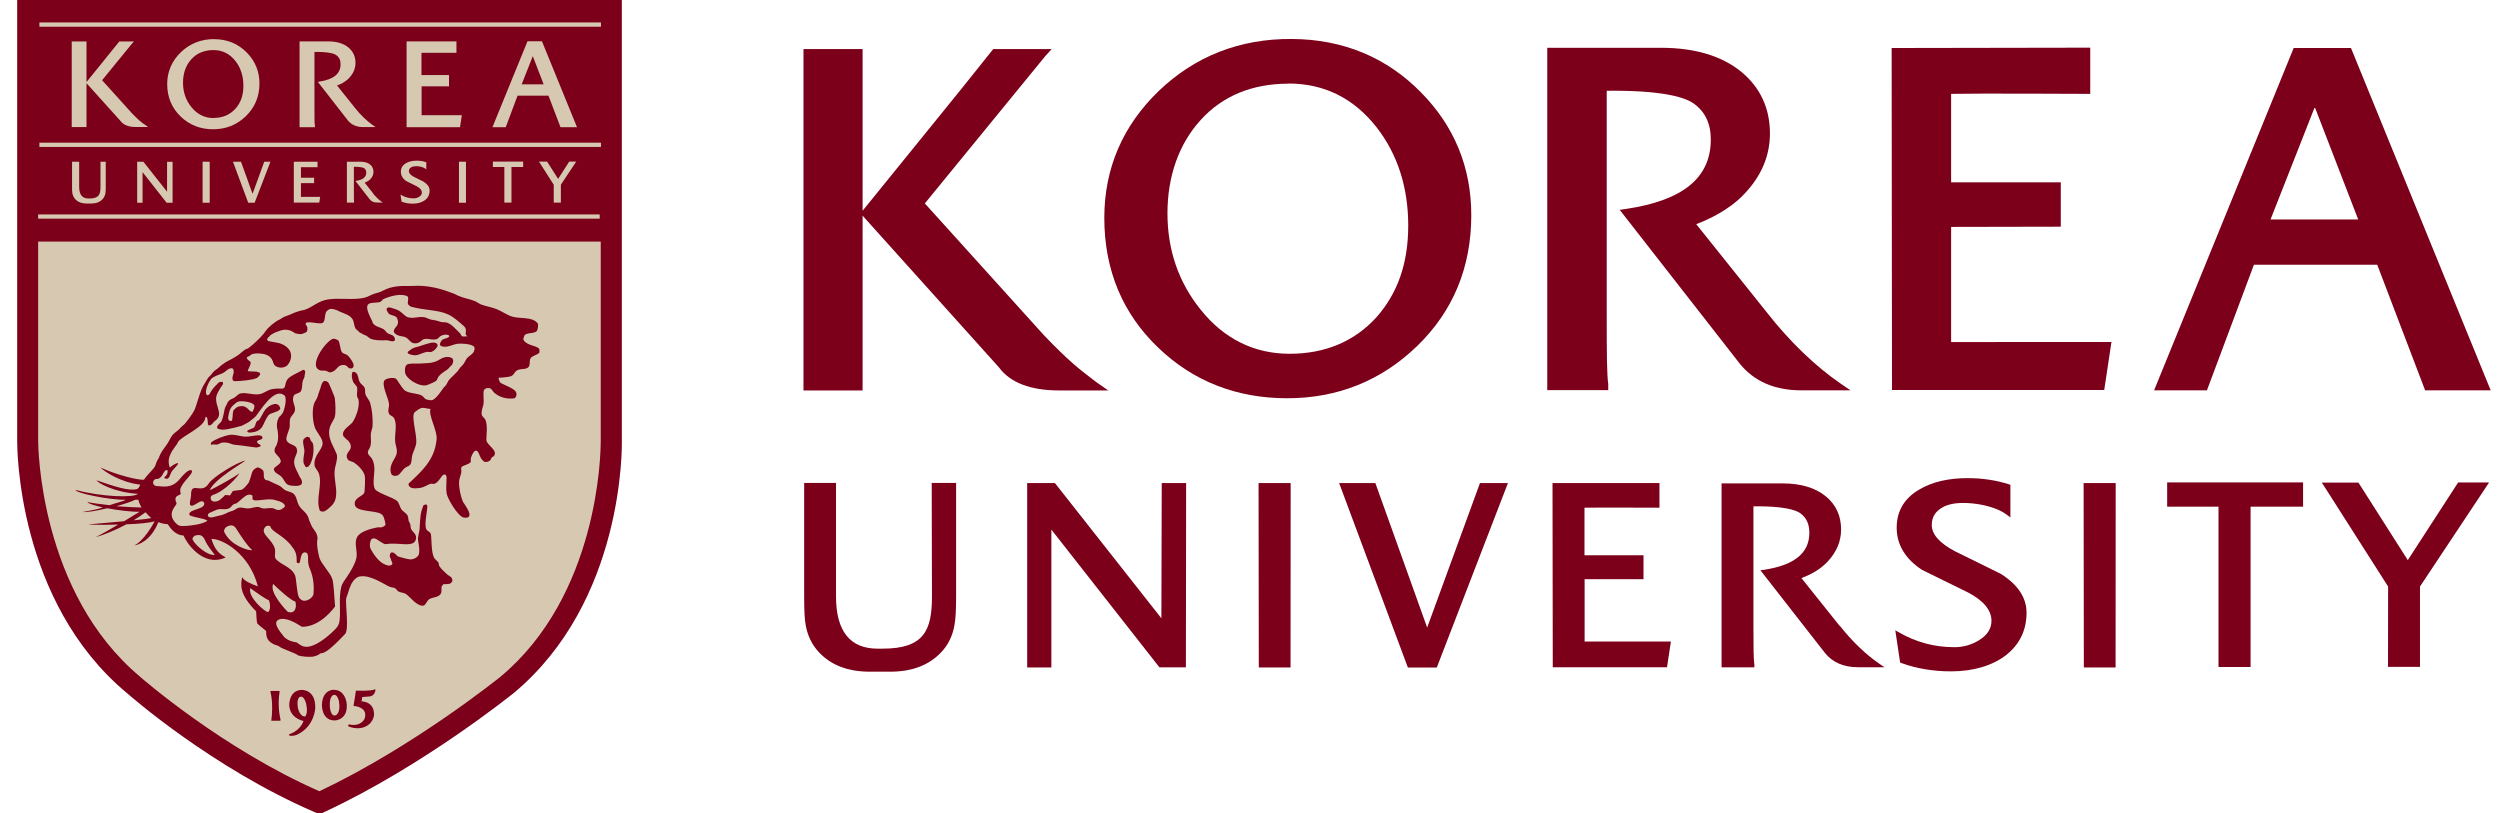
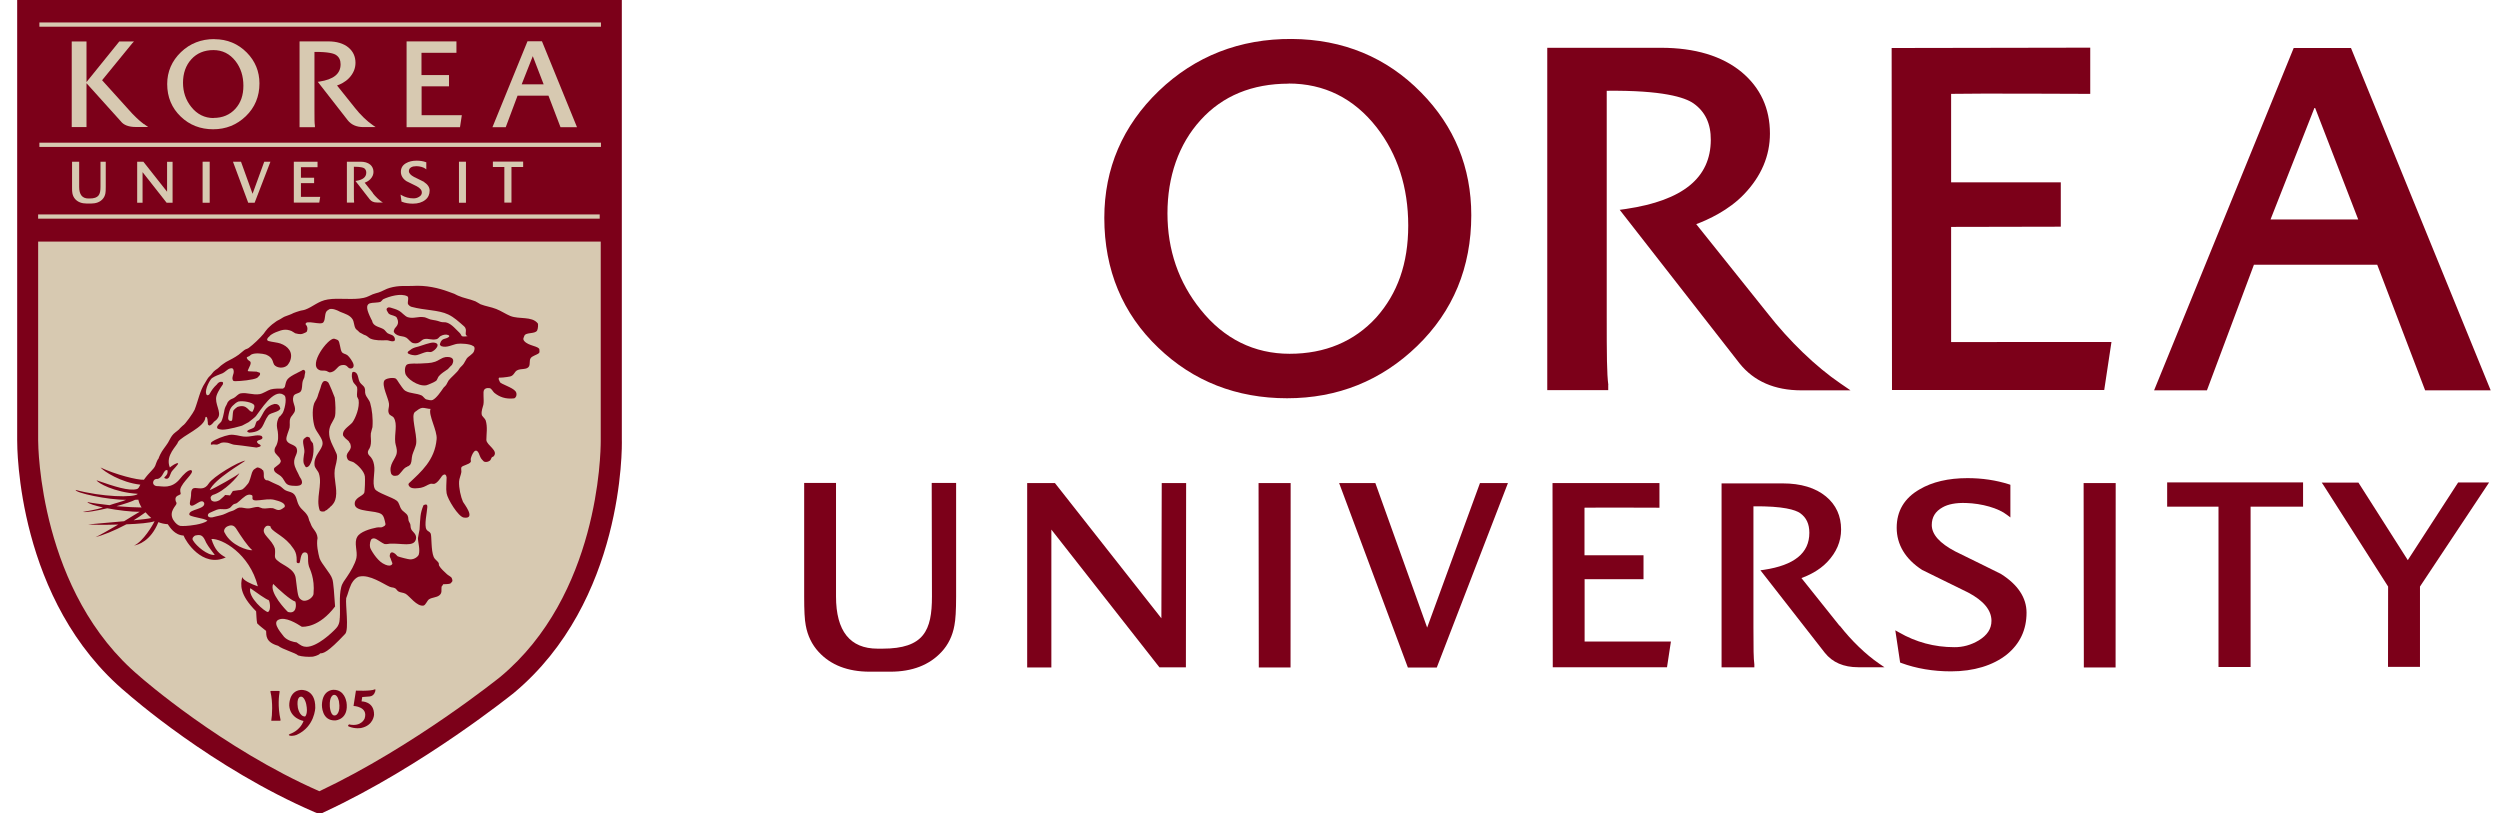
<svg xmlns="http://www.w3.org/2000/svg" width="123" height="40" viewBox="0 0 123 40" fill="none">
  <g clip-path="url(#clip0_3337_1809)">
    <path d="M30.075 0.519V21.658C30.075 21.658 30.238 29.292 24.95 33.696C24.95 33.696 20.591 37.231 15.747 39.481H15.697C10.678 37.322 6.573 33.696 6.573 33.696C1.279 29.292 1.363 21.658 1.363 21.658V0.519H30.075Z" fill="#D7C9B1" />
    <path d="M30.075 0H0.845V21.658C0.845 21.974 0.822 29.586 6.241 34.096L6.23 34.085C6.399 34.237 10.453 37.79 15.488 39.961L15.59 40H15.86L15.962 39.949C20.811 37.7 25.232 34.13 25.277 34.096C30.701 29.58 30.605 21.968 30.594 21.641V0H30.075ZM29.556 1.032V21.703C29.556 22.34 29.444 29.281 24.617 33.301C24.578 33.33 20.365 36.73 15.714 38.929C10.915 36.82 6.951 33.346 6.912 33.313L6.901 33.301C1.939 29.163 1.877 21.934 1.877 21.669V1.032H29.556Z" fill="#7C0019" />
    <path d="M29.962 11.886H1.363V0.519H29.962V11.886Z" fill="#7C0019" />
    <path d="M1.938 1.105V1.314H29.567V1.105H1.938Z" fill="#D7C9B1" />
    <path d="M1.938 7.02V7.229H29.567V7.02H1.938Z" fill="#D7C9B1" />
    <path d="M1.876 10.55V10.758H29.505V10.55H1.876Z" fill="#D7C9B1" />
    <path d="M13.39 35.461H13.768C13.819 35.461 13.802 35.416 13.802 35.416C13.65 34.733 13.729 34.198 13.757 34.04C13.757 34.04 13.774 33.995 13.717 33.995H13.34C13.289 33.995 13.306 34.034 13.306 34.034C13.436 34.559 13.385 35.224 13.351 35.416C13.351 35.416 13.329 35.467 13.385 35.467L13.39 35.461Z" fill="#7C0019" />
    <path d="M14.8 33.944C14.197 34.001 14.231 34.711 14.231 34.711C14.27 35.354 14.935 35.472 14.935 35.472C14.755 35.963 14.27 36.109 14.27 36.109C14.157 36.154 14.242 36.188 14.242 36.188C14.389 36.239 14.597 36.154 14.597 36.154C15.488 35.754 15.511 34.824 15.511 34.824C15.527 33.877 14.806 33.944 14.806 33.944M15.014 35.252C14.727 35.258 14.653 34.807 14.653 34.807C14.58 34.311 14.772 34.282 14.772 34.282C14.975 34.221 15.065 34.638 15.065 34.638C15.167 35.123 15.014 35.247 15.014 35.247V35.252Z" fill="#7C0019" />
    <path d="M17.038 34.519C17.038 34.519 16.96 33.933 16.407 33.938C16.407 33.938 15.86 33.922 15.838 34.683C15.838 34.683 15.815 35.483 16.509 35.444C16.509 35.444 17.185 35.399 17.044 34.519M16.514 35.19C16.255 35.286 16.227 34.751 16.227 34.751C16.198 34.243 16.407 34.192 16.407 34.192C16.616 34.142 16.678 34.514 16.678 34.514C16.773 35.094 16.52 35.19 16.52 35.19H16.514Z" fill="#7C0019" />
    <path d="M17.202 35.647C17.789 35.76 17.941 35.348 17.941 35.348C18.127 34.762 17.394 34.733 17.394 34.733L17.512 33.978C17.512 33.978 18.245 34.012 18.443 33.916C18.443 33.916 18.488 33.888 18.465 33.995C18.465 33.995 18.426 34.243 18.183 34.266L17.822 34.294L17.789 34.508C17.789 34.508 18.415 34.497 18.403 35.168C18.403 35.168 18.381 35.687 17.772 35.816C17.772 35.816 17.484 35.878 17.157 35.743C17.157 35.743 17.106 35.72 17.134 35.681C17.134 35.681 17.157 35.63 17.208 35.641L17.202 35.647Z" fill="#7C0019" />
    <path d="M15.054 21.517C15.099 21.46 15.161 21.5 15.212 21.517C15.257 21.528 15.263 21.624 15.285 21.669C15.302 21.703 15.392 21.793 15.398 21.821C15.471 22.16 15.398 22.605 15.246 22.864C15.201 22.943 15.133 22.983 15.082 22.988C15.02 22.988 14.998 22.898 14.975 22.864C14.879 22.729 14.953 22.402 14.975 22.25C14.998 22.052 14.845 21.737 14.947 21.596L15.054 21.511V21.517Z" fill="#7C0019" />
    <path d="M10.436 21.872C10.521 21.849 10.639 21.889 10.69 21.872L10.803 21.827C10.932 21.742 11.056 21.771 11.186 21.782C11.254 21.788 11.445 21.872 11.507 21.878C11.609 21.889 12.094 21.94 12.612 22.019C12.612 22.019 12.889 21.979 12.815 21.906C12.861 21.957 12.81 21.866 12.703 21.827L12.669 21.788C12.669 21.788 12.579 21.709 12.748 21.652C12.686 21.669 12.861 21.63 12.889 21.59C12.956 21.517 12.861 21.444 12.861 21.444C12.618 21.359 12.342 21.517 11.975 21.477C11.795 21.46 11.536 21.359 11.282 21.398C11.005 21.449 10.6 21.607 10.402 21.754C10.402 21.754 10.312 21.917 10.442 21.872H10.436Z" fill="#7C0019" />
    <path d="M13.526 19.876C13.774 19.859 13.785 20.119 13.791 20.09C13.763 20.276 13.312 20.293 13.205 20.434C12.889 20.846 13.019 21.241 12.269 21.286C12.269 21.286 12.116 21.252 12.178 21.19C12.223 21.139 12.404 21.094 12.472 21.049C12.568 20.992 12.562 20.84 12.624 20.739C12.635 20.716 12.72 20.688 12.742 20.665C12.951 20.384 12.979 20.096 13.346 19.927C13.363 19.916 13.498 19.876 13.526 19.87V19.876Z" fill="#7C0019" />
    <path d="M15.922 18.765C16.007 18.714 16.092 18.765 16.148 18.816C16.182 18.838 16.453 19.498 16.469 19.56C16.503 19.797 16.531 20.35 16.469 20.524C16.379 20.773 16.148 20.959 16.199 21.398C16.227 21.658 16.34 21.855 16.447 22.081C16.458 22.12 16.571 22.334 16.576 22.38C16.616 22.616 16.492 22.921 16.469 23.107C16.413 23.581 16.599 24.009 16.526 24.46C16.492 24.657 16.43 24.753 16.323 24.872L16.238 24.945C16.216 24.99 16.171 25.007 16.131 25.041L16.08 25.092C16.001 25.109 15.99 25.159 15.962 25.159C15.759 25.204 15.719 25.086 15.731 25.114C15.522 24.533 15.872 23.857 15.691 23.299C15.652 23.169 15.499 23.039 15.477 22.904C15.409 22.402 15.877 22.137 15.872 21.799C15.872 21.556 15.556 21.246 15.483 21.009C15.392 20.733 15.336 20.197 15.454 19.853C15.483 19.769 15.59 19.628 15.624 19.515C15.68 19.301 15.77 19.12 15.798 18.979C15.81 18.934 15.838 18.872 15.86 18.833C15.866 18.816 15.911 18.765 15.922 18.759V18.765Z" fill="#7C0019" />
    <path d="M21.905 17.57C22.243 17.53 22.395 17.666 22.237 17.953L22.17 18.015C22.17 18.015 22.051 18.145 22.034 18.162C21.871 18.28 21.719 18.359 21.589 18.511C21.544 18.562 21.51 18.692 21.459 18.737C21.375 18.799 21.053 18.94 20.969 18.957C20.557 19.024 19.999 18.613 19.942 18.376C19.892 18.173 19.942 17.976 20.033 17.931C20.168 17.863 20.535 17.897 20.659 17.886C20.974 17.863 21.172 17.88 21.414 17.795C21.561 17.75 21.73 17.598 21.905 17.575V17.57Z" fill="#7C0019" />
    <path d="M20.157 17.429C20.157 17.429 20.349 17.508 20.523 17.468C20.642 17.44 20.873 17.333 20.986 17.316C21.053 17.299 21.149 17.333 21.217 17.316C21.403 17.26 21.747 16.893 21.335 16.854C21.183 16.837 20.738 17.006 20.602 17.045C20.461 17.079 20.377 17.102 20.258 17.164C20.23 17.181 20.067 17.31 20.089 17.288C20.089 17.288 19.982 17.378 20.163 17.429H20.157Z" fill="#7C0019" />
    <path d="M17.208 18.122C17.09 18.105 17.09 17.902 16.785 17.97C16.576 18.015 16.514 18.325 16.204 18.32L16.052 18.247C15.917 18.213 15.821 18.263 15.702 18.201C15.161 17.948 16.125 16.645 16.435 16.662C16.452 16.662 16.61 16.718 16.633 16.741C16.729 16.826 16.729 17.186 16.819 17.322C16.887 17.412 16.999 17.406 17.09 17.474C17.185 17.547 17.371 17.807 17.394 17.936C17.394 17.936 17.445 18.156 17.202 18.128L17.208 18.122Z" fill="#7C0019" />
    <path d="M21.685 16.826C21.685 16.826 21.691 16.814 21.696 16.803C21.685 16.826 21.685 16.826 21.685 16.826Z" fill="#7C0019" />
    <path d="M14.873 18.218C14.665 18.337 14.202 18.517 14.107 18.72C14.05 18.827 14.05 18.917 14.011 19.047C14.011 19.058 13.949 19.081 13.932 19.12C13.706 19.12 13.509 19.109 13.317 19.16C13.165 19.205 12.945 19.363 12.776 19.391C12.432 19.447 12.172 19.301 11.851 19.352C11.71 19.374 11.614 19.526 11.502 19.583C11.4 19.634 11.361 19.634 11.282 19.701L11.208 19.78C11.197 19.814 11.163 19.887 11.141 19.927C11.073 20.034 11.045 20.135 11.028 20.254C11.011 20.361 10.949 20.626 10.893 20.733C10.864 20.784 10.718 20.902 10.701 20.953C10.69 20.987 10.656 21.021 10.701 21.071C10.65 21.015 10.661 21.122 10.938 21.139C11.242 21.145 11.908 20.942 11.908 20.942L12.229 20.773C12.291 20.727 12.539 20.536 12.59 20.474C12.821 20.186 13.447 19.137 13.926 19.408L14.011 19.47C14.129 19.662 13.982 20.22 13.892 20.344L13.785 20.474C13.7 20.502 13.639 20.727 13.627 20.829C13.605 20.992 13.655 21.145 13.667 21.235C13.689 21.432 13.712 21.686 13.588 21.934C13.56 21.979 13.492 22.069 13.509 22.199C13.531 22.351 13.746 22.458 13.78 22.588C13.796 22.65 13.853 22.661 13.78 22.78C13.74 22.848 13.565 22.955 13.509 23.011C13.441 23.079 13.498 23.191 13.548 23.237C13.684 23.355 13.791 23.372 13.898 23.513C14.044 23.705 14.039 23.868 14.36 23.896C14.614 23.919 14.975 23.936 14.823 23.586L14.744 23.456C14.653 23.231 14.496 23.028 14.473 22.78C14.445 22.464 14.699 22.306 14.591 22.047C14.507 21.849 14.123 21.872 14.09 21.618C14.073 21.477 14.219 21.173 14.248 21.038C14.276 20.851 14.225 20.733 14.287 20.575C14.326 20.462 14.496 20.333 14.512 20.192C14.546 19.938 14.349 19.774 14.439 19.498C14.479 19.357 14.704 19.369 14.789 19.267C14.896 19.126 14.839 18.929 14.902 18.726C14.907 18.703 14.964 18.585 14.975 18.562C14.969 18.551 15.02 18.303 15.02 18.303C14.986 18.145 14.89 18.213 14.879 18.207M12.432 20.254C12.218 20.305 12.195 19.842 11.676 20.023C11.648 20.034 11.502 20.163 11.49 20.186C11.428 20.321 11.462 20.677 11.394 20.705C11.394 20.705 11.191 20.756 11.231 20.502C11.293 20.096 11.372 20.023 11.575 19.848C11.603 19.825 11.682 19.769 11.721 19.758C11.964 19.701 12.415 19.797 12.499 19.921C12.567 20.023 12.421 20.254 12.432 20.248V20.254Z" fill="#7C0019" />
    <path d="M26.546 17.203C26.512 17.017 25.999 17.029 25.79 16.775C25.711 16.673 25.767 16.617 25.79 16.544C25.846 16.324 26.314 16.453 26.427 16.262C26.472 16.177 26.489 15.94 26.455 15.906C26.162 15.546 25.542 15.72 25.108 15.546C24.899 15.461 24.634 15.286 24.414 15.202C24.138 15.095 23.924 15.078 23.642 14.97C23.58 14.942 23.456 14.852 23.388 14.824C23.078 14.7 22.835 14.677 22.525 14.542C22.491 14.531 22.396 14.474 22.356 14.457C22.232 14.407 22.193 14.395 22.063 14.35C21.584 14.175 20.98 14.023 20.287 14.068C19.982 14.085 19.638 14.029 19.17 14.164C19.007 14.204 18.781 14.345 18.629 14.39C18.522 14.424 18.432 14.441 18.336 14.48C18.201 14.536 18.082 14.615 17.896 14.655C17.366 14.773 16.661 14.643 16.125 14.734C15.658 14.807 15.393 15.1 15.009 15.236C14.891 15.275 14.845 15.264 14.727 15.303C14.659 15.326 14.502 15.371 14.445 15.399C14.287 15.484 14.18 15.506 14 15.579C13.909 15.619 13.802 15.704 13.712 15.743C13.582 15.805 13.577 15.828 13.47 15.901L13.385 15.963C13.385 15.963 13.199 16.126 13.177 16.155C13.103 16.233 13.03 16.341 12.968 16.425C12.771 16.656 12.477 16.938 12.235 17.119C12.145 17.181 12.083 17.169 12.004 17.237C11.914 17.305 11.829 17.384 11.744 17.451C11.541 17.598 11.338 17.694 11.118 17.812L10.977 17.908C10.791 18.032 10.797 18.083 10.6 18.207C10.47 18.292 10.419 18.427 10.301 18.523C10.222 18.585 10.137 18.771 10.081 18.85C9.838 19.205 9.748 19.724 9.573 20.164C9.523 20.288 9.1 20.897 8.998 20.936L8.919 21.009C8.857 21.06 8.857 21.077 8.807 21.128C8.683 21.241 8.559 21.303 8.463 21.438C8.384 21.545 8.339 21.663 8.265 21.782C8.153 21.962 7.972 22.165 7.882 22.363C7.842 22.436 7.82 22.509 7.792 22.577C7.78 22.588 7.775 22.599 7.769 22.599C7.724 22.662 7.639 22.91 7.639 22.91C7.555 23.107 7.352 23.22 7.081 23.603C6.765 23.626 5.683 23.349 4.944 23C5.108 23.186 5.937 23.738 6.906 23.846C6.844 23.942 6.839 24.037 6.72 24.066C6.331 24.161 5.66 23.947 4.752 23.631C4.803 23.755 5.604 24.223 6.782 24.297C6.608 24.5 4.989 24.449 3.726 24.105C3.676 24.24 5.305 24.601 6.202 24.59C6.049 24.669 5.649 24.759 5.39 24.855C4.984 24.81 4.414 24.736 4.301 24.697C4.324 24.782 4.73 24.889 5.063 24.968C4.741 25.08 4.268 25.148 4.081 25.188C4.217 25.221 4.73 25.137 5.277 25.007C5.75 25.097 6.478 25.193 6.878 25.176C6.777 25.227 6.399 25.47 6.106 25.644C5.345 25.718 4.521 25.78 4.341 25.802C4.442 25.819 5.108 25.83 5.818 25.808C5.384 26.062 4.922 26.327 4.702 26.428C5.034 26.343 5.621 26.118 6.218 25.797C6.816 25.774 7.374 25.729 7.606 25.644C7.527 25.819 7.042 26.648 6.596 26.84C6.788 26.806 7.414 26.631 7.792 25.689C7.927 25.746 8.079 25.78 8.254 25.791C8.356 25.938 8.587 26.327 9.032 26.349C9.122 26.608 9.946 27.951 11.107 27.426C10.774 27.246 10.572 27.054 10.402 26.518C10.915 26.484 12.28 27.234 12.686 28.847C12.364 28.74 11.959 28.554 11.919 28.39C11.829 28.762 11.773 29.247 12.601 30.076C12.618 30.251 12.613 30.465 12.652 30.668C12.787 30.809 12.945 30.916 13.092 31.04C13.103 31.272 13.069 31.599 13.684 31.773C13.893 31.948 14.564 32.129 14.665 32.247C14.868 32.309 15.161 32.326 15.381 32.309C15.381 32.309 15.674 32.258 15.753 32.146C15.9 32.14 16.097 32.134 16.988 31.181C17.174 30.956 16.988 29.727 17.033 29.428C17.123 29.213 17.157 29.011 17.281 28.745C17.281 28.745 17.4 28.48 17.631 28.379C17.648 28.373 17.659 28.373 17.676 28.368C18.189 28.249 18.86 28.734 19.176 28.87C19.289 28.915 19.351 28.892 19.447 28.948C19.492 28.971 19.554 29.078 19.605 29.101C19.717 29.163 19.824 29.146 19.954 29.213C20.14 29.315 20.512 29.856 20.839 29.794C20.941 29.772 21.02 29.541 21.11 29.484C21.262 29.388 21.477 29.4 21.612 29.293C21.77 29.168 21.702 29.033 21.725 28.864C21.725 28.858 21.798 28.779 21.803 28.745C21.877 28.74 22.046 28.745 22.153 28.712C22.164 28.712 22.209 28.655 22.226 28.638C22.294 28.571 22.243 28.497 22.226 28.441C22.204 28.379 22.046 28.306 21.995 28.255C21.877 28.142 21.68 27.973 21.606 27.832C21.572 27.764 21.617 27.747 21.567 27.674C21.516 27.595 21.381 27.511 21.341 27.409C21.195 27.076 21.251 26.343 21.183 26.236C21.121 26.135 21.048 26.152 20.986 26.056C20.856 25.853 21.014 25.199 21.025 24.939C21.037 24.731 20.834 24.86 20.834 24.86C20.665 25.278 20.681 25.458 20.642 26.056C20.636 26.107 20.563 26.428 20.563 26.479C20.563 26.687 20.681 27.037 20.602 27.291C20.574 27.37 20.405 27.528 20.18 27.522C20.095 27.522 19.661 27.409 19.565 27.37C19.548 27.358 19.452 27.257 19.447 27.251C19.232 27.082 19.187 27.24 19.176 27.325C19.17 27.415 19.204 27.432 19.221 27.483C19.227 27.533 19.317 27.714 19.306 27.731C19.306 27.747 19.227 27.951 18.826 27.714C18.522 27.533 18.229 27.026 18.212 26.941C18.172 26.75 18.229 26.603 18.268 26.535C18.42 26.4 18.595 26.586 18.747 26.671C18.787 26.693 18.877 26.755 18.922 26.766C19.012 26.783 19.153 26.75 19.17 26.75C19.757 26.716 20.36 26.93 20.462 26.535C20.529 26.287 20.287 26.157 20.242 26.056C20.185 25.932 20.213 25.921 20.185 25.785C20.185 25.774 20.14 25.684 20.129 25.672C20.067 25.571 20.112 25.481 20.055 25.368C19.994 25.244 19.819 25.165 19.751 25.058C19.65 24.917 19.65 24.736 19.52 24.635C19.323 24.471 18.533 24.24 18.443 24.054C18.291 23.761 18.477 23.225 18.403 22.864C18.364 22.65 18.296 22.532 18.161 22.402C18.11 22.351 18.088 22.272 18.105 22.205C18.138 22.075 18.206 22.109 18.246 21.827C18.268 21.669 18.229 21.489 18.246 21.325C18.246 21.297 18.319 21.043 18.325 21.015C18.358 20.587 18.302 20.135 18.212 19.825C18.167 19.673 18.026 19.543 17.981 19.397C17.941 19.278 17.986 19.205 17.941 19.087C17.902 18.98 17.766 18.906 17.715 18.822C17.608 18.669 17.642 18.404 17.484 18.32C17.366 18.252 17.326 18.342 17.332 18.32C17.293 18.461 17.304 18.596 17.372 18.782C17.4 18.861 17.546 18.974 17.569 19.053C17.597 19.194 17.546 19.369 17.569 19.515L17.642 19.667C17.704 20.056 17.49 20.57 17.338 20.784C17.225 20.925 16.898 21.111 16.875 21.325C16.858 21.46 16.915 21.46 16.949 21.517C16.999 21.59 17.157 21.68 17.18 21.748C17.197 21.799 17.219 21.788 17.236 21.838L17.259 21.945C17.287 22.216 16.932 22.278 17.107 22.599C17.157 22.695 17.321 22.695 17.411 22.752C17.586 22.864 17.919 23.175 17.952 23.44C17.969 23.558 17.952 24.178 17.919 24.252C17.84 24.421 17.405 24.488 17.456 24.832C17.513 25.204 18.488 25.097 18.764 25.295C18.894 25.385 18.922 25.582 18.962 25.763C18.984 25.859 18.888 25.892 18.843 25.915C18.742 25.977 18.669 25.926 18.533 25.954C18.217 26.016 17.71 26.163 17.575 26.417C17.405 26.71 17.603 27.116 17.535 27.454C17.467 27.759 17.236 28.137 17.067 28.385C16.966 28.537 16.836 28.683 16.785 28.898C16.672 29.355 16.751 29.89 16.718 30.42H16.712C16.712 30.42 16.734 30.702 16.543 30.905C16.334 31.136 15.601 31.824 15.077 31.824C14.885 31.819 14.806 31.756 14.592 31.604C14.456 31.593 14.152 31.52 13.977 31.334C13.921 31.238 13.346 30.651 13.707 30.488C14.045 30.33 14.597 30.674 14.851 30.837C14.953 30.837 15.697 30.877 16.486 29.839C16.447 29.298 16.407 28.605 16.345 28.475C16.266 28.21 15.815 27.742 15.72 27.46C15.658 27.229 15.556 26.783 15.624 26.473C15.595 26.129 15.376 26.05 15.285 25.768C15.263 25.695 15.229 25.644 15.218 25.622C15.19 25.52 15.172 25.43 15.111 25.34C14.975 25.131 14.84 25.086 14.716 24.878C14.586 24.663 14.609 24.398 14.406 24.263C14.293 24.189 14.146 24.184 14.022 24.111C13.932 24.054 13.819 23.924 13.712 23.879C13.594 23.823 13.554 23.812 13.436 23.755C13.374 23.727 13.267 23.676 13.216 23.648C13.16 23.614 13.109 23.648 13.064 23.609C12.917 23.485 13.024 23.366 12.951 23.152C12.945 23.124 12.883 23.124 12.872 23.073C12.81 23.056 12.703 22.96 12.618 23.017C12.5 23.101 12.472 23.079 12.398 23.253C12.359 23.372 12.28 23.71 12.201 23.795C12.133 23.879 12.043 23.992 11.936 24.071C11.835 24.122 11.744 24.116 11.744 24.116L11.457 24.156L11.316 24.376C11.316 24.376 11.158 24.353 11.073 24.353C11.051 24.41 10.859 24.55 10.803 24.607C10.56 24.748 10.408 24.646 10.391 24.596C10.38 24.55 10.301 24.455 10.464 24.353C11.028 24.195 11.722 23.44 11.778 23.276C11.705 23.383 10.538 24.032 10.318 24.116C10.549 23.564 11.981 22.757 12.071 22.662C11.705 22.718 10.487 23.456 10.273 23.784C10.07 24.111 9.833 24.02 9.607 24.009C9.387 24.003 9.404 24.24 9.399 24.381C9.399 24.522 9.286 24.81 9.376 24.86C9.528 24.99 9.917 24.466 10.047 24.748C10.115 25.064 9.303 25.047 9.314 25.3C9.275 25.436 10.064 25.481 10.205 25.622C9.951 25.808 9.331 25.864 9.151 25.875C9.038 25.887 8.931 25.875 8.874 25.875C8.773 25.859 8.637 25.763 8.519 25.571C8.293 25.165 8.671 24.883 8.683 24.782C8.694 24.674 8.637 24.731 8.632 24.562C8.626 24.392 8.818 24.364 8.869 24.325C8.925 24.285 8.852 24.24 8.869 24.071C8.97 23.693 9.579 23.265 9.421 23.141C9.28 23.067 8.981 23.395 8.869 23.541C8.446 24.082 7.955 23.913 7.792 23.919C7.42 23.941 7.487 23.535 7.747 23.564C8.045 23.502 8.023 23.09 8.237 23.13C8.305 23.434 7.972 23.473 8.124 23.541C8.339 23.626 8.361 23.344 8.429 23.231C8.491 23.113 8.795 22.853 8.761 22.791C8.677 22.763 8.451 22.921 8.356 23C8.113 22.391 8.728 21.928 8.756 21.748C8.959 21.427 10.087 21.021 10.104 20.536L10.132 20.508C10.132 20.508 10.154 20.496 10.188 20.553C10.194 20.581 10.199 20.615 10.211 20.643C10.211 20.682 10.211 20.716 10.211 20.716V20.671C10.227 20.744 10.222 20.812 10.227 20.795V20.868C10.239 20.913 10.295 20.936 10.301 20.936C10.323 20.936 10.385 20.913 10.447 20.846C10.459 20.835 10.521 20.773 10.521 20.756C10.628 20.677 10.65 20.665 10.724 20.558C10.915 20.276 10.543 19.865 10.65 19.481C10.724 19.228 10.955 18.929 10.955 18.929C11.017 18.782 10.915 18.788 10.915 18.788C10.769 18.76 10.662 18.918 10.684 18.901C10.492 19.081 10.436 19.166 10.295 19.408C10.295 19.408 10.177 19.515 10.143 19.369C10.075 19.132 10.346 18.658 10.431 18.602C10.588 18.495 10.752 18.444 10.949 18.365C11.051 18.325 11.197 18.162 11.299 18.134C11.35 18.117 11.4 18.105 11.451 18.134C11.451 18.134 11.524 18.19 11.491 18.365C11.491 18.365 11.417 18.573 11.44 18.652C11.457 18.703 11.451 18.754 11.564 18.754C11.84 18.754 12.46 18.692 12.641 18.596C12.68 18.579 12.72 18.517 12.759 18.483C12.816 18.427 12.804 18.337 12.759 18.331L12.641 18.292C12.731 18.28 12.116 18.275 12.218 18.258C12.111 18.275 12.364 17.976 12.331 17.829C12.319 17.762 12.201 17.733 12.178 17.677C12.167 17.643 12.1 17.592 12.178 17.559L12.269 17.519C12.297 17.497 12.331 17.463 12.37 17.44C12.562 17.35 12.912 17.395 13.064 17.44C13.081 17.446 13.329 17.519 13.413 17.75C13.436 17.818 13.453 17.886 13.487 17.942C13.605 18.1 13.943 18.156 14.141 17.97C14.18 17.931 14.231 17.84 14.259 17.79C14.457 17.333 14.163 17.029 13.791 16.899C13.645 16.848 13.402 16.831 13.216 16.78C13.086 16.741 13.165 16.634 13.199 16.6L13.255 16.549C13.329 16.442 13.56 16.346 13.645 16.318C13.848 16.239 14.05 16.166 14.338 16.284C14.383 16.301 14.496 16.386 14.524 16.397C14.744 16.453 14.829 16.465 15.026 16.363C15.105 16.324 15.094 16.312 15.105 16.29C15.178 16.081 15.032 15.946 15.037 15.969C14.992 15.692 15.787 16.03 15.911 15.856C16.03 15.698 15.951 15.393 16.103 15.281C16.12 15.269 16.21 15.207 16.221 15.207C16.368 15.174 16.498 15.236 16.616 15.281L16.74 15.343C16.988 15.444 17.208 15.501 17.343 15.704C17.428 15.839 17.411 16.03 17.496 16.166C17.529 16.222 17.614 16.262 17.654 16.318C17.687 16.363 17.755 16.386 17.806 16.414C17.879 16.459 17.907 16.476 17.997 16.504C18.065 16.532 18.161 16.634 18.229 16.662C18.465 16.758 18.747 16.747 19.001 16.741C19.153 16.735 19.244 16.826 19.385 16.78C19.458 16.758 19.435 16.628 19.39 16.572C19.3 16.453 19.227 16.482 19.074 16.397C19.012 16.358 18.939 16.239 18.883 16.205C18.708 16.093 18.454 16.076 18.347 15.895C18.33 15.867 18.313 15.816 18.308 15.782L18.262 15.698C18.048 15.264 17.981 15.01 18.189 14.925C18.319 14.88 18.595 14.903 18.73 14.846C18.759 14.829 18.821 14.745 18.843 14.728C19.148 14.581 19.723 14.412 20.039 14.576C20.134 14.621 20.039 14.863 20.073 14.959C20.095 14.999 20.163 15.072 20.242 15.095C20.901 15.275 21.567 15.241 22.052 15.472C22.339 15.608 22.565 15.822 22.824 16.047C23.05 16.245 22.785 16.47 23.01 16.538C22.852 16.561 22.717 16.578 22.694 16.493C22.689 16.47 22.638 16.403 22.616 16.38C22.441 16.217 22.243 15.963 22.001 15.878C21.877 15.833 21.82 15.873 21.691 15.839L21.533 15.788C21.364 15.743 21.352 15.76 21.189 15.72C21.116 15.704 20.952 15.619 20.879 15.608C20.552 15.557 20.366 15.692 20.067 15.608C19.926 15.568 19.751 15.348 19.638 15.292C19.497 15.213 19.373 15.185 19.215 15.134C19.153 15.117 19.119 15.117 19.074 15.14C18.99 15.19 19.018 15.264 19.063 15.331C19.086 15.365 19.108 15.422 19.142 15.444C19.249 15.523 19.469 15.523 19.526 15.636C19.695 15.974 19.447 16.087 19.407 16.188C19.39 16.25 19.339 16.296 19.407 16.38C19.441 16.425 19.52 16.476 19.565 16.493C19.723 16.561 19.847 16.532 19.988 16.611C20.089 16.668 20.202 16.854 20.332 16.882C20.642 16.95 20.715 16.718 20.867 16.685C21.093 16.634 21.228 16.752 21.488 16.685C21.572 16.662 21.617 16.561 21.68 16.532C21.826 16.453 21.973 16.442 22.069 16.493C22.069 16.493 22.17 16.538 22.029 16.611C21.95 16.656 21.882 16.656 21.798 16.696C21.741 16.724 21.691 16.803 21.685 16.814C21.657 16.871 21.64 16.95 21.64 16.955C21.663 17 21.696 17.023 21.719 17.034C21.99 17.124 22.26 16.955 22.491 16.916C22.661 16.888 23.14 16.916 23.275 17.023C23.275 17.023 23.405 17.051 23.32 17.282C23.27 17.423 23.05 17.525 22.965 17.637C22.914 17.705 22.864 17.829 22.813 17.897C22.734 18.004 22.717 17.998 22.632 18.094L22.576 18.173C22.542 18.275 22.148 18.607 22.074 18.715C22.029 18.782 22.006 18.85 21.961 18.923C21.894 19.025 21.837 19.041 21.803 19.104C21.691 19.267 21.471 19.594 21.285 19.679C21.206 19.712 21.087 19.679 20.975 19.651C20.896 19.628 20.811 19.487 20.749 19.459C20.478 19.335 20.18 19.369 19.943 19.228C19.824 19.154 19.717 18.951 19.633 18.844C19.576 18.771 19.526 18.641 19.441 18.613C19.3 18.568 18.967 18.613 18.905 18.731C18.776 18.974 19.108 19.594 19.137 19.854C19.159 20.073 19.058 20.169 19.137 20.35C19.176 20.445 19.317 20.468 19.368 20.541C19.576 20.868 19.396 21.336 19.447 21.776C19.463 21.912 19.548 22.081 19.52 22.278C19.486 22.583 19.091 22.848 19.249 23.316C19.255 23.338 19.328 23.389 19.334 23.395C19.396 23.423 19.492 23.411 19.554 23.395C19.683 23.349 19.808 23.096 19.943 23.011C19.954 22.994 19.999 22.972 20.022 22.972C20.039 22.943 20.073 22.943 20.095 22.932C20.151 22.887 20.174 22.887 20.208 22.814C20.264 22.69 20.242 22.566 20.287 22.385C20.326 22.239 20.462 21.974 20.478 21.804C20.523 21.331 20.185 20.412 20.428 20.259C20.523 20.203 20.614 20.09 20.777 20.068C20.851 20.051 21.082 20.124 21.183 20.119C21.059 20.412 21.522 21.184 21.482 21.607C21.392 22.645 20.715 23.214 20.129 23.767C20.061 23.834 20.118 23.908 20.168 23.958C20.287 24.066 20.569 24.02 20.71 23.998C20.918 23.953 21.014 23.857 21.172 23.806C21.228 23.784 21.302 23.817 21.364 23.806C21.522 23.761 21.657 23.547 21.747 23.417C21.747 23.417 21.933 23.214 21.973 23.485V23.502C21.973 23.75 21.933 24.026 21.973 24.268C22.018 24.556 22.548 25.424 22.818 25.464C23.461 25.56 22.802 24.748 22.779 24.691C22.672 24.449 22.57 24.009 22.587 23.688C22.587 23.569 22.689 23.332 22.7 23.22C22.706 23.163 22.677 23.039 22.7 22.994C22.751 22.893 23.089 22.859 23.162 22.724C23.179 22.684 23.151 22.616 23.162 22.571C23.179 22.481 23.247 22.306 23.32 22.227C23.365 22.171 23.433 22.137 23.512 22.227C23.58 22.301 23.597 22.475 23.704 22.599L23.8 22.701C23.912 22.774 24.098 22.678 24.048 22.69C24.166 22.656 24.155 22.537 24.206 22.492C24.211 22.487 24.279 22.459 24.279 22.459C24.555 22.171 23.941 21.912 23.929 21.647C23.929 21.353 23.997 21.009 23.895 20.682C23.873 20.603 23.721 20.485 23.704 20.412C23.664 20.226 23.76 20.028 23.783 19.91C23.828 19.662 23.743 19.284 23.822 19.177C23.867 19.115 23.941 19.075 24.093 19.098C24.189 19.115 24.256 19.278 24.324 19.329C24.578 19.532 24.871 19.645 25.288 19.6C25.339 19.6 25.384 19.521 25.395 19.498C25.424 19.419 25.418 19.323 25.367 19.256C25.215 19.053 24.628 18.895 24.595 18.793C24.572 18.72 24.476 18.619 24.583 18.568C24.527 18.602 24.944 18.557 25.096 18.523C25.294 18.478 25.305 18.286 25.446 18.218C25.638 18.117 25.92 18.207 26.027 18.027C26.089 17.908 26.038 17.745 26.1 17.637C26.173 17.502 26.405 17.474 26.523 17.367C26.557 17.333 26.54 17.215 26.534 17.181M11.056 26.214C10.983 26.129 11.045 25.966 11.186 25.898C11.445 25.774 11.547 25.915 11.603 25.983C11.851 26.372 12.178 26.873 12.415 27.071C12.195 27.093 11.367 26.84 11.056 26.214ZM13.177 30.11C13.041 30.11 12.184 29.388 12.314 28.937C12.568 29.123 13.137 29.524 13.21 29.518C13.284 29.563 13.346 30.059 13.177 30.11ZM14.175 30.116C14.062 30.02 13.233 29.14 13.441 28.729C13.667 28.96 14.304 29.541 14.53 29.597C14.592 29.766 14.586 30.223 14.175 30.11M14.265 26.761C14.411 26.981 14.609 27.105 14.597 27.578C14.581 27.691 14.62 27.714 14.716 27.708C14.8 27.686 14.755 27.144 15.02 27.178C15.246 27.212 15.094 27.522 15.201 27.872C15.24 27.996 15.494 28.441 15.426 29.208C15.421 29.405 15.043 29.665 14.829 29.512C14.654 29.405 14.654 29.276 14.552 28.464C14.507 27.984 13.926 27.821 13.678 27.601C13.43 27.42 13.571 27.33 13.526 26.998C13.385 26.518 12.827 26.293 13.013 25.977C13.069 25.898 13.126 25.825 13.306 25.892C13.318 26.129 13.881 26.315 14.265 26.766M10.29 25.244C10.346 25.221 10.594 25.103 10.662 25.08C10.927 24.99 11.062 25.125 11.305 24.99C11.361 24.956 11.423 24.86 11.479 24.821C11.524 24.782 11.609 24.787 11.66 24.748C11.795 24.657 12.043 24.37 12.218 24.342C12.319 24.325 12.314 24.347 12.364 24.353C12.364 24.364 12.438 24.336 12.421 24.488C12.376 24.776 13.047 24.488 13.487 24.59C13.786 24.663 14.079 24.765 14 24.956C14.011 24.934 13.909 25.018 13.887 25.03C13.678 25.182 13.52 25.013 13.413 25.002C13.233 24.979 13.103 25.035 12.923 25.013L12.703 24.939C12.562 24.934 12.359 25.007 12.257 25.013C12.054 25.03 11.959 24.956 11.773 24.973C11.682 24.985 11.541 25.097 11.474 25.12C11.412 25.142 11.344 25.165 11.288 25.182C11.248 25.193 11.147 25.25 11.101 25.267C10.915 25.357 10.808 25.357 10.583 25.419L10.453 25.453C10.171 25.492 10.199 25.295 10.29 25.25M9.602 26.349C9.906 26.276 9.996 26.355 10.143 26.699C10.25 26.902 10.476 27.172 10.566 27.302C10.216 27.341 9.658 26.862 9.506 26.603C9.404 26.473 9.557 26.372 9.607 26.343M5.745 24.9C6.145 24.787 6.495 24.674 6.647 24.59C6.703 24.59 6.754 24.59 6.805 24.584C6.827 24.691 6.867 24.799 6.929 24.906C6.946 24.928 6.957 24.951 6.968 24.968C6.726 24.968 6.241 24.945 5.739 24.906M6.574 25.599C6.777 25.475 6.974 25.34 7.16 25.204C7.245 25.306 7.335 25.396 7.442 25.486C7.335 25.515 6.997 25.56 6.574 25.599Z" fill="#7C0019" />
-     <path d="M10.289 25.244C10.267 25.255 10.267 25.255 10.289 25.244V25.244Z" fill="#D7C9B1" />
    <path d="M7.087 6.112C6.94 6 6.799 5.892 6.495 5.577C6.495 5.577 5.215 4.161 5.023 3.947C5.074 3.885 6.506 2.131 6.506 2.131L6.591 2.041H5.869L4.256 4.037V2.041H3.529V6.253H4.256V4.094L5.942 5.966C6.083 6.152 6.331 6.248 6.686 6.248H7.29L7.143 6.146L7.087 6.101V6.112Z" fill="#D7C9B1" />
    <path d="M10.543 1.923C9.9 1.923 9.348 2.137 8.902 2.566C8.457 2.994 8.226 3.524 8.226 4.133C8.226 4.776 8.451 5.317 8.897 5.74C9.325 6.152 9.861 6.36 10.487 6.36C11.113 6.36 11.648 6.146 12.094 5.718C12.539 5.289 12.765 4.748 12.765 4.105C12.765 3.519 12.556 3.005 12.144 2.588C11.716 2.154 11.18 1.928 10.549 1.928M10.509 5.808C10.069 5.808 9.697 5.622 9.41 5.261C9.139 4.923 9.004 4.528 9.004 4.071C9.004 3.614 9.139 3.214 9.415 2.915C9.686 2.616 10.053 2.464 10.498 2.464C10.943 2.464 11.304 2.645 11.586 3.005C11.845 3.338 11.975 3.744 11.975 4.218C11.975 4.691 11.845 5.058 11.581 5.351C11.31 5.65 10.949 5.802 10.509 5.802V5.808Z" fill="#D7C9B1" />
    <path d="M20.737 4.246C20.822 4.246 22.091 4.246 22.091 4.246V3.693C22.091 3.693 20.822 3.693 20.737 3.693V2.599C21.036 2.594 22.395 2.599 22.412 2.599H22.457V2.036H20.004V2.081V6.259H22.632L22.722 5.667C22.722 5.667 20.828 5.667 20.743 5.667V4.246H20.737Z" fill="#D7C9B1" />
    <path d="M26.63 2.03H25.953L24.228 6.259H24.882C24.882 6.259 25.44 4.764 25.463 4.708H26.985C27.008 4.764 27.577 6.259 27.577 6.259H28.389L26.664 2.03H26.636M26.748 4.15H25.666C25.705 4.043 26.14 2.949 26.213 2.763C26.28 2.949 26.709 4.043 26.748 4.15Z" fill="#D7C9B1" />
    <path d="M17.462 5.306C17.462 5.306 16.762 4.432 16.582 4.206C16.729 4.156 16.982 4.043 17.174 3.84C17.383 3.62 17.49 3.366 17.49 3.09C17.49 2.78 17.372 2.526 17.14 2.334C16.898 2.137 16.565 2.036 16.142 2.036H14.738V6.259H15.494V6.191C15.471 6.05 15.471 5.83 15.471 5.329V2.554C16.159 2.549 16.436 2.633 16.543 2.712C16.689 2.814 16.757 2.96 16.757 3.163C16.757 3.631 16.413 3.908 15.714 4.015L15.635 4.026L17.112 5.921C17.287 6.141 17.546 6.253 17.879 6.253H18.482L18.358 6.169C18.059 5.966 17.727 5.644 17.456 5.3L17.462 5.306Z" fill="#D7C9B1" />
    <path d="M14.806 9.01H15.454V8.745C15.454 8.745 14.851 8.745 14.806 8.745V8.227C14.947 8.227 15.595 8.227 15.601 8.227H15.623V7.956H14.456V7.979V9.969H15.708L15.753 9.687C15.753 9.687 14.851 9.687 14.806 9.687V9.01Z" fill="#D7C9B1" />
    <path d="M5.186 7.956H4.944V9.197C4.944 9.569 4.859 9.766 4.408 9.766H4.352C4.047 9.766 3.895 9.574 3.895 9.197V7.956H3.545V9.197C3.545 9.349 3.545 9.45 3.562 9.512C3.585 9.625 3.63 9.721 3.703 9.8C3.833 9.941 4.025 10.014 4.262 10.014H4.487C4.724 10.014 4.916 9.941 5.045 9.8C5.119 9.721 5.164 9.625 5.186 9.512C5.198 9.45 5.203 9.349 5.203 9.197V7.956H5.181H5.186Z" fill="#D7C9B1" />
    <path d="M8.22 7.956V7.979C8.22 7.979 8.22 9.315 8.22 9.433C8.147 9.338 7.053 7.956 7.053 7.956H6.749V9.975H7.014C7.014 9.975 7.014 8.588 7.014 8.469C7.087 8.565 8.198 9.975 8.198 9.975H8.491V7.962H8.226L8.22 7.956Z" fill="#D7C9B1" />
    <path d="M9.968 7.956V9.975H10.317V7.956H10.295H9.968Z" fill="#D7C9B1" />
    <path d="M22.581 7.956V8.402V9.529V9.975H22.925V9.529V8.402V7.979V7.956H22.909H22.581Z" fill="#D7C9B1" />
    <path d="M13.001 7.956C13.001 7.956 12.46 9.428 12.426 9.535C12.387 9.428 11.857 7.956 11.857 7.956H11.462L12.212 9.975H12.528L13.306 7.956H13.001Z" fill="#D7C9B1" />
    <path d="M20.873 8.954L20.602 8.819L20.371 8.706C20.202 8.616 20.117 8.52 20.117 8.418C20.117 8.334 20.157 8.272 20.236 8.227C20.298 8.193 20.382 8.176 20.489 8.176C20.664 8.176 20.845 8.232 20.94 8.306L20.974 8.334V7.979H20.957C20.816 7.928 20.664 7.905 20.501 7.905C20.292 7.905 20.117 7.945 19.976 8.029C19.807 8.125 19.723 8.266 19.723 8.452C19.723 8.638 19.818 8.796 19.999 8.915L20.1 8.965L20.501 9.163C20.67 9.253 20.754 9.354 20.754 9.473C20.754 9.563 20.709 9.631 20.613 9.687C20.529 9.738 20.439 9.76 20.348 9.76C20.134 9.76 19.925 9.704 19.745 9.597L19.706 9.574L19.756 9.924H19.768C19.931 9.992 20.117 10.02 20.314 10.02C20.563 10.02 20.771 9.958 20.924 9.834C21.07 9.721 21.138 9.563 21.138 9.377C21.138 9.213 21.042 9.072 20.861 8.954H20.873Z" fill="#D7C9B1" />
    <path d="M24.25 7.95V8.215C24.25 8.215 24.769 8.215 24.814 8.215V9.969H25.164C25.164 9.969 25.164 8.261 25.164 8.215H25.739V7.95H24.256H24.25Z" fill="#D7C9B1" />
-     <path d="M28.006 7.95C28.006 7.95 27.493 8.745 27.459 8.802C27.425 8.745 26.917 7.95 26.917 7.95H26.517C26.517 7.95 27.233 9.078 27.244 9.089C27.244 9.101 27.244 9.969 27.244 9.969H27.594C27.594 9.969 27.594 9.106 27.594 9.089C27.6 9.078 28.35 7.95 28.35 7.95H28.011H28.006Z" fill="#D7C9B1" />
    <path d="M18.358 9.512C18.358 9.512 18.026 9.095 17.941 8.988C18.009 8.965 18.133 8.909 18.223 8.813C18.324 8.706 18.375 8.588 18.375 8.458C18.375 8.311 18.319 8.187 18.212 8.097C18.093 8.001 17.935 7.956 17.738 7.956H17.067V9.969H17.422V9.935C17.411 9.868 17.411 9.772 17.411 9.524V8.204C17.738 8.204 17.868 8.244 17.918 8.277C17.986 8.328 18.02 8.396 18.02 8.492C18.02 8.712 17.856 8.847 17.524 8.898H17.484L18.189 9.806C18.273 9.913 18.392 9.963 18.55 9.963H18.837L18.775 9.924C18.634 9.828 18.477 9.676 18.347 9.512H18.358Z" fill="#D7C9B1" />
-     <path d="M54.524 19.21L53.937 18.799L53.717 18.63C53.131 18.184 52.573 17.761 51.366 16.498C51.366 16.498 46.275 10.865 45.502 10.008C45.699 9.766 51.422 2.774 51.422 2.768L51.744 2.413H48.868L47.216 4.477L42.44 10.369V6.095V2.413H39.531V15.506V19.21H42.44V10.612L49.15 18.077C49.703 18.827 50.701 19.21 52.11 19.21H54.518H54.524Z" fill="#7C0019" />
    <path d="M54.332 10.719C54.332 13.279 55.229 15.433 56.993 17.113C58.708 18.759 60.839 19.594 63.325 19.594C65.812 19.594 67.96 18.731 69.725 17.023C71.49 15.314 72.387 13.155 72.387 10.589C72.387 8.243 71.558 6.214 69.917 4.55C68.22 2.819 66.077 1.934 63.562 1.917C61.002 1.9 58.798 2.763 57.016 4.471C55.234 6.185 54.332 8.289 54.332 10.719ZM63.399 4.11C65.152 4.11 66.607 4.832 67.729 6.264C68.761 7.589 69.285 9.219 69.285 11.097C69.285 12.974 68.755 14.446 67.712 15.619C66.63 16.803 65.192 17.406 63.45 17.406C61.707 17.406 60.219 16.673 59.068 15.23C57.986 13.888 57.439 12.298 57.439 10.499C57.439 8.7 57.986 7.093 59.074 5.903C60.151 4.714 61.611 4.116 63.404 4.116L63.399 4.11Z" fill="#7C0019" />
    <path d="M77.957 28.497C78.144 28.497 80.861 28.497 80.861 28.497V27.319H77.957V24.979C78.595 24.967 81.51 24.979 81.544 24.979H81.645V23.766H76.384V23.868L76.396 32.828H82.017L82.209 31.564C82.209 31.564 78.149 31.564 77.963 31.564V28.514L77.957 28.497Z" fill="#7C0019" />
    <path d="M103.884 16.825C103.884 16.825 96.35 16.825 95.995 16.831V11.164C96.345 11.164 101.391 11.153 101.391 11.153V8.971C101.391 8.971 96.345 8.971 95.995 8.971V4.618C97.179 4.59 102.598 4.618 102.654 4.618H102.84V2.345H102.654L93.069 2.362L93.086 19.188H103.528L103.884 16.825Z" fill="#7C0019" />
    <path d="M110.898 13.025H116.96C117.05 13.256 119.317 19.205 119.317 19.205H122.542L115.669 2.363H112.849L105.981 19.205H108.581C108.581 19.205 110.802 13.256 110.893 13.025H110.898ZM111.71 10.798C111.879 10.364 113.599 5.999 113.887 5.266C114.174 6.005 115.86 10.369 116.024 10.798H111.705H111.71Z" fill="#7C0019" />
    <path d="M79.13 18.945C79.057 18.381 79.051 17.513 79.051 15.517V4.466C81.803 4.437 82.891 4.787 83.32 5.086C83.895 5.492 84.177 6.084 84.171 6.89C84.16 8.751 82.801 9.862 80.004 10.279L79.689 10.324L85.587 17.88C86.291 18.759 87.312 19.205 88.631 19.205H91.045L90.543 18.861C89.342 18.043 88.034 16.786 86.951 15.399C86.951 15.399 84.166 11.914 83.455 11.029C84.036 10.809 85.056 10.347 85.812 9.552C86.658 8.666 87.081 7.668 87.081 6.569C87.081 5.334 86.613 4.319 85.688 3.546C84.724 2.751 83.388 2.351 81.719 2.351H76.125V15.5V19.194H79.125V18.934L79.13 18.945Z" fill="#7C0019" />
    <path d="M90.509 30.792C90.509 30.792 89.009 28.915 88.631 28.441C88.941 28.328 89.488 28.086 89.9 27.651C90.351 27.178 90.582 26.642 90.582 26.05C90.582 25.385 90.334 24.838 89.838 24.426C89.319 23.998 88.603 23.783 87.707 23.783H84.701V32.833H86.314V32.692C86.274 32.394 86.269 31.925 86.269 30.854V24.911C87.746 24.894 88.332 25.086 88.564 25.244C88.874 25.464 89.02 25.779 89.02 26.214C89.02 27.212 88.282 27.809 86.782 28.035L86.613 28.058L89.781 32.117C90.159 32.591 90.706 32.828 91.422 32.828H92.714L92.443 32.642C91.8 32.202 91.095 31.525 90.514 30.781L90.509 30.792Z" fill="#7C0019" />
    <path d="M45.84 23.766L45.852 29.349C45.852 31.018 45.462 31.914 43.416 31.914H43.179C41.82 31.914 41.132 31.051 41.132 29.343V23.761H39.565V29.349C39.565 30.031 39.587 30.493 39.643 30.77C39.734 31.277 39.948 31.717 40.275 32.072C40.867 32.72 41.713 33.047 42.79 33.047H43.805C44.882 33.047 45.727 32.72 46.325 32.072C46.652 31.722 46.866 31.283 46.957 30.77C47.013 30.493 47.041 30.025 47.041 29.349V23.862V23.761H45.846L45.84 23.766Z" fill="#7C0019" />
    <path d="M57.157 23.766V23.868C57.157 23.868 57.14 29.89 57.14 30.42C56.807 29.997 51.902 23.766 51.902 23.766H50.537V32.839H51.727C51.727 32.839 51.727 26.591 51.727 26.056C52.059 26.484 57.044 32.833 57.044 32.833H58.346L58.358 23.766H57.157Z" fill="#7C0019" />
    <path d="M61.921 23.766L61.933 32.839H63.495L63.5 23.766H63.399H61.921Z" fill="#7C0019" />
    <path d="M102.514 23.766L102.525 32.839H104.087L104.092 23.766H103.991H102.514Z" fill="#7C0019" />
    <path d="M72.815 23.766C72.815 23.766 70.396 30.392 70.216 30.877C70.041 30.392 67.667 23.766 67.667 23.766H65.885L69.268 32.844H70.689L74.191 23.766H72.815Z" fill="#7C0019" />
    <path d="M98.448 28.238L97.433 27.736L96.193 27.127C95.432 26.727 95.043 26.293 95.043 25.83C95.043 25.447 95.217 25.159 95.573 24.962C95.849 24.804 96.238 24.731 96.723 24.747C97.512 24.77 98.324 25.001 98.747 25.334L98.911 25.458V23.851L98.843 23.828C98.206 23.625 97.518 23.524 96.802 23.524C95.86 23.524 95.065 23.71 94.445 24.076C93.695 24.505 93.317 25.142 93.317 25.965C93.317 26.789 93.74 27.505 94.569 28.04C94.58 28.046 95.533 28.514 95.533 28.514L96.83 29.151C97.591 29.552 97.98 30.02 97.98 30.544C97.98 30.939 97.772 31.254 97.354 31.508C96.977 31.734 96.571 31.846 96.148 31.841C95.172 31.841 94.259 31.593 93.43 31.113L93.249 31.012L93.486 32.596L93.543 32.619C94.281 32.89 95.105 33.031 95.99 33.031C97.106 33.031 98.054 32.743 98.736 32.202C99.379 31.677 99.706 30.989 99.706 30.144C99.706 29.411 99.283 28.768 98.454 28.243L98.448 28.238Z" fill="#7C0019" />
    <path d="M106.624 23.733V24.928C106.624 24.928 108.964 24.928 109.15 24.928C109.15 25.125 109.15 32.816 109.15 32.816H110.729C110.729 32.816 110.729 25.12 110.729 24.928C110.915 24.928 113.311 24.928 113.311 24.928V23.733H113.216H106.63H106.624Z" fill="#7C0019" />
    <path d="M118.465 27.561C118.307 27.313 116.035 23.744 116.035 23.744H114.23L114.332 23.896C114.332 23.896 117.461 28.807 117.495 28.858C117.495 28.915 117.49 32.811 117.49 32.811H119.063C119.063 32.811 119.063 28.92 119.063 28.858C119.097 28.807 122.463 23.738 122.463 23.738H120.94C120.94 23.738 118.623 27.313 118.465 27.556V27.561Z" fill="#7C0019" />
  </g>
  <defs>
    <clipPath id="clip0_3337_1809">
      <rect width="121.703" height="40" fill="white" transform="translate(0.845)" />
    </clipPath>
  </defs>
</svg>